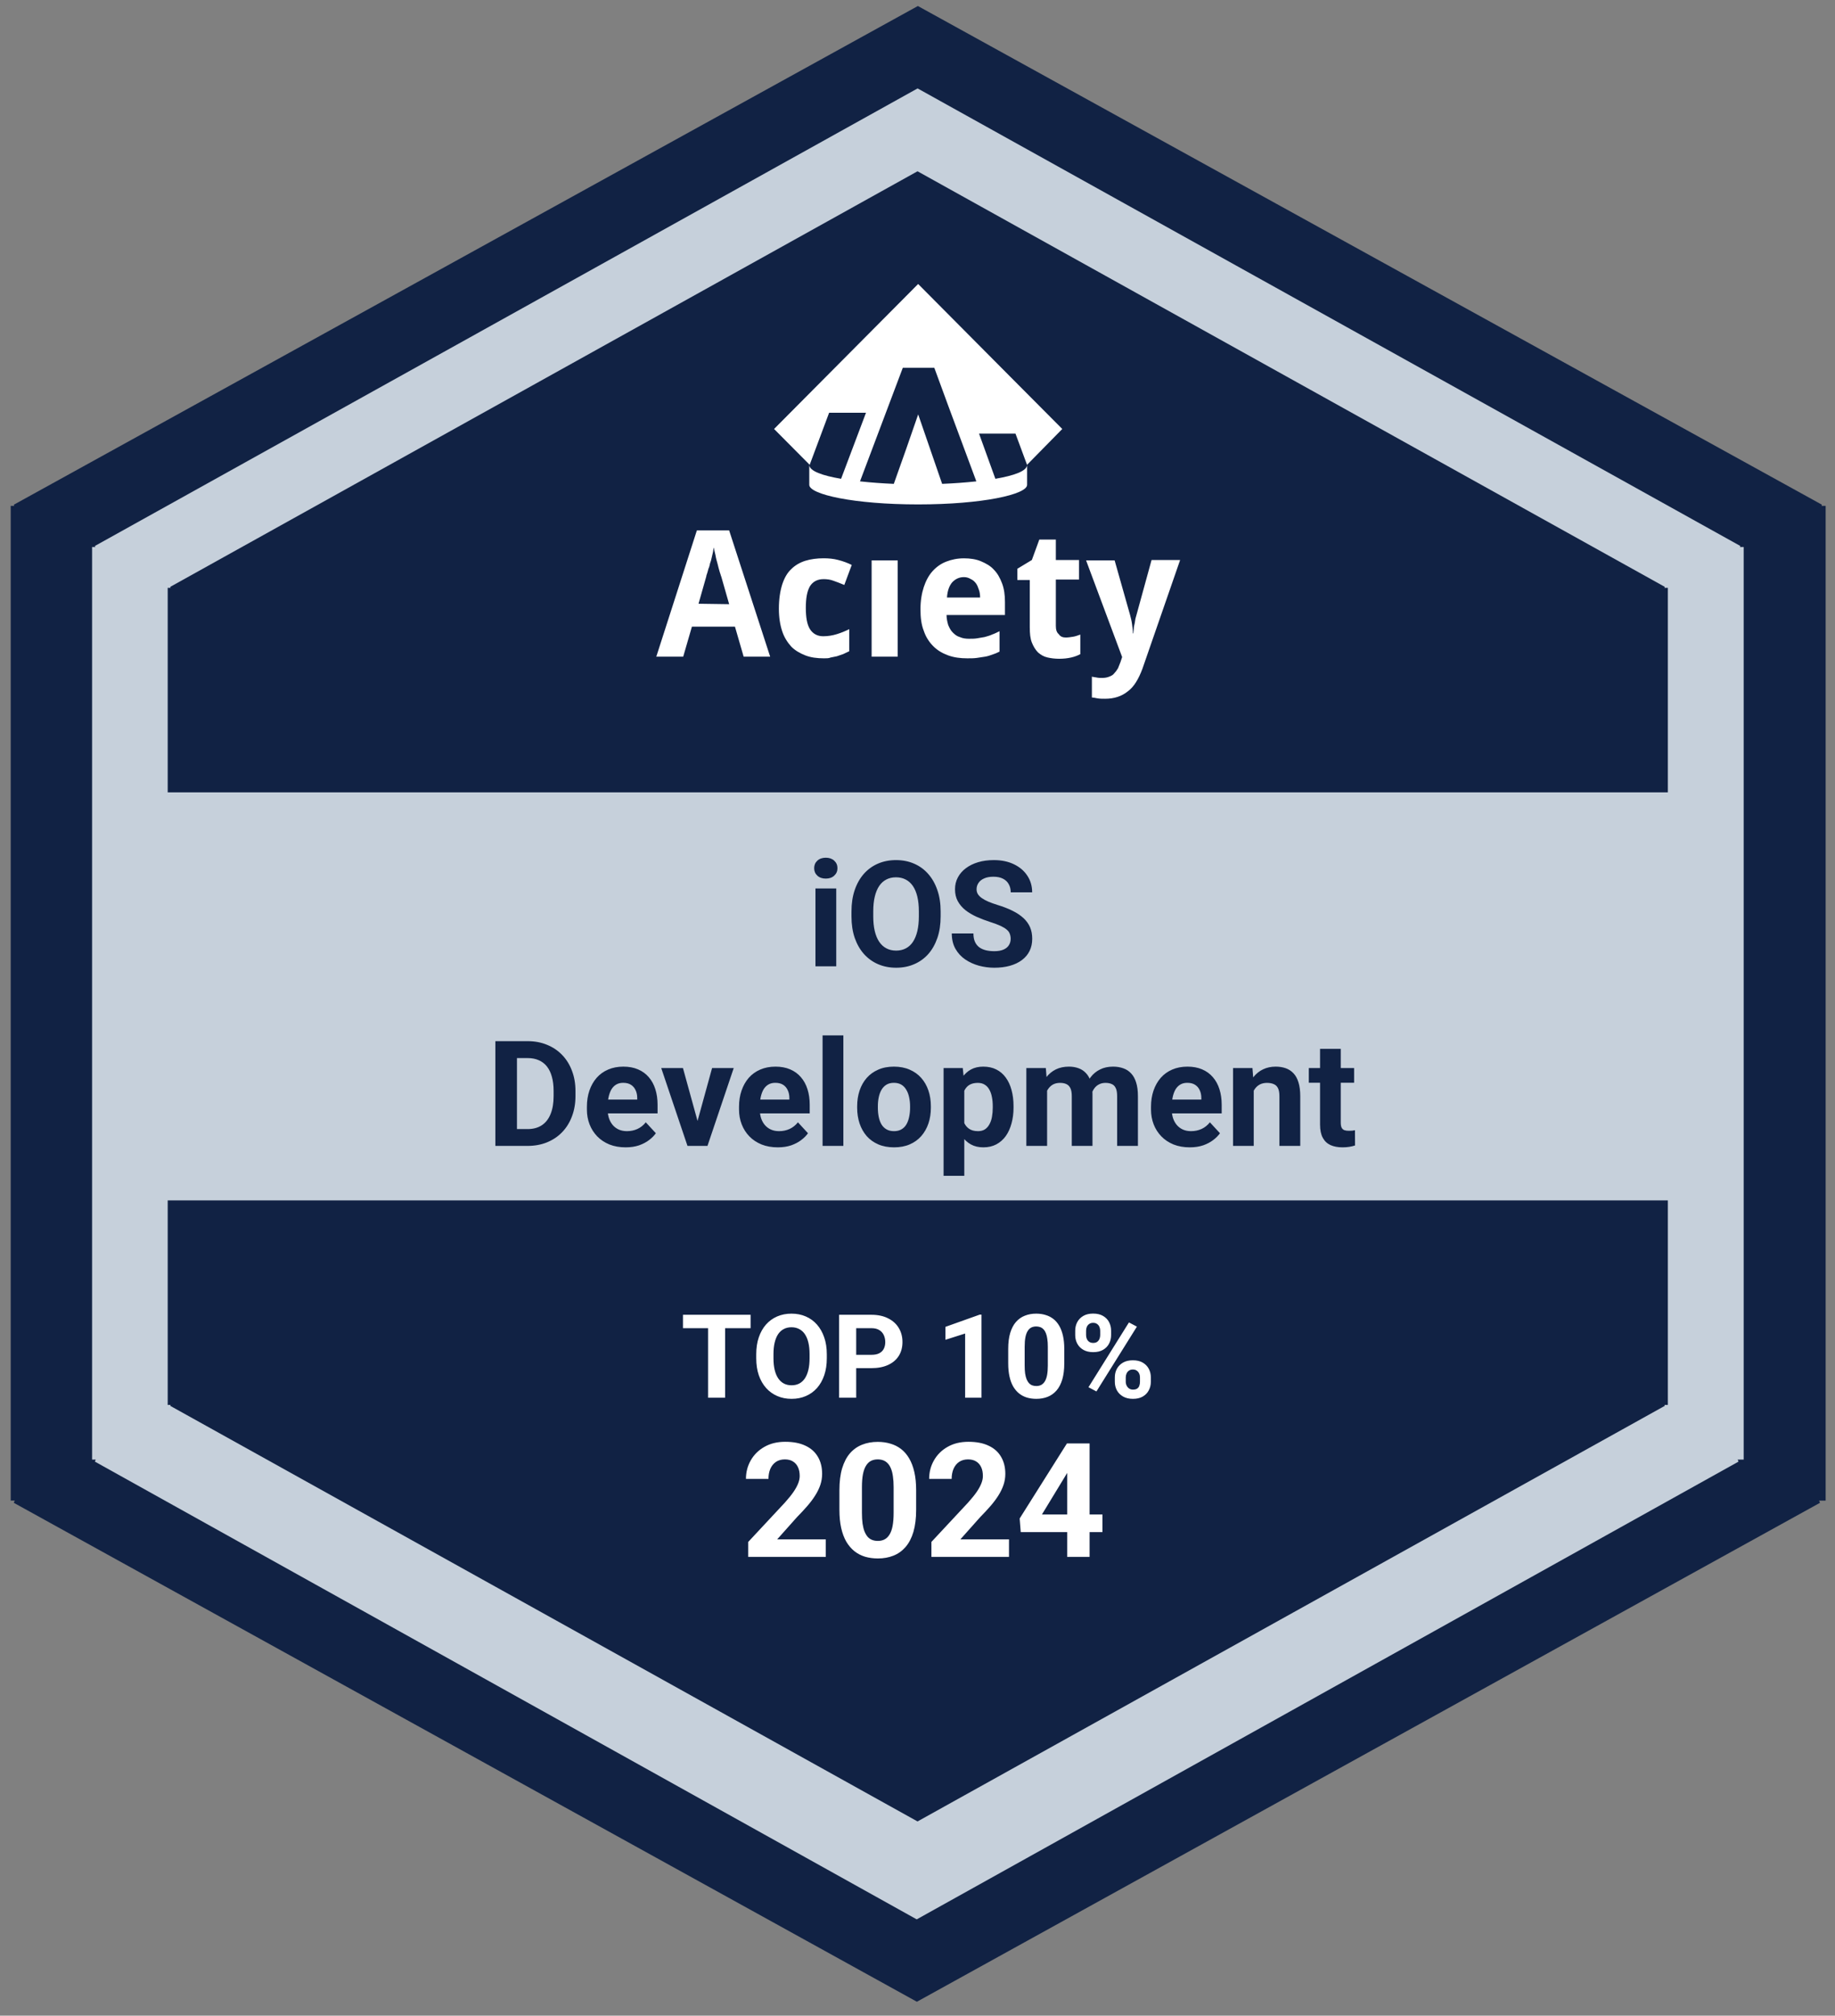
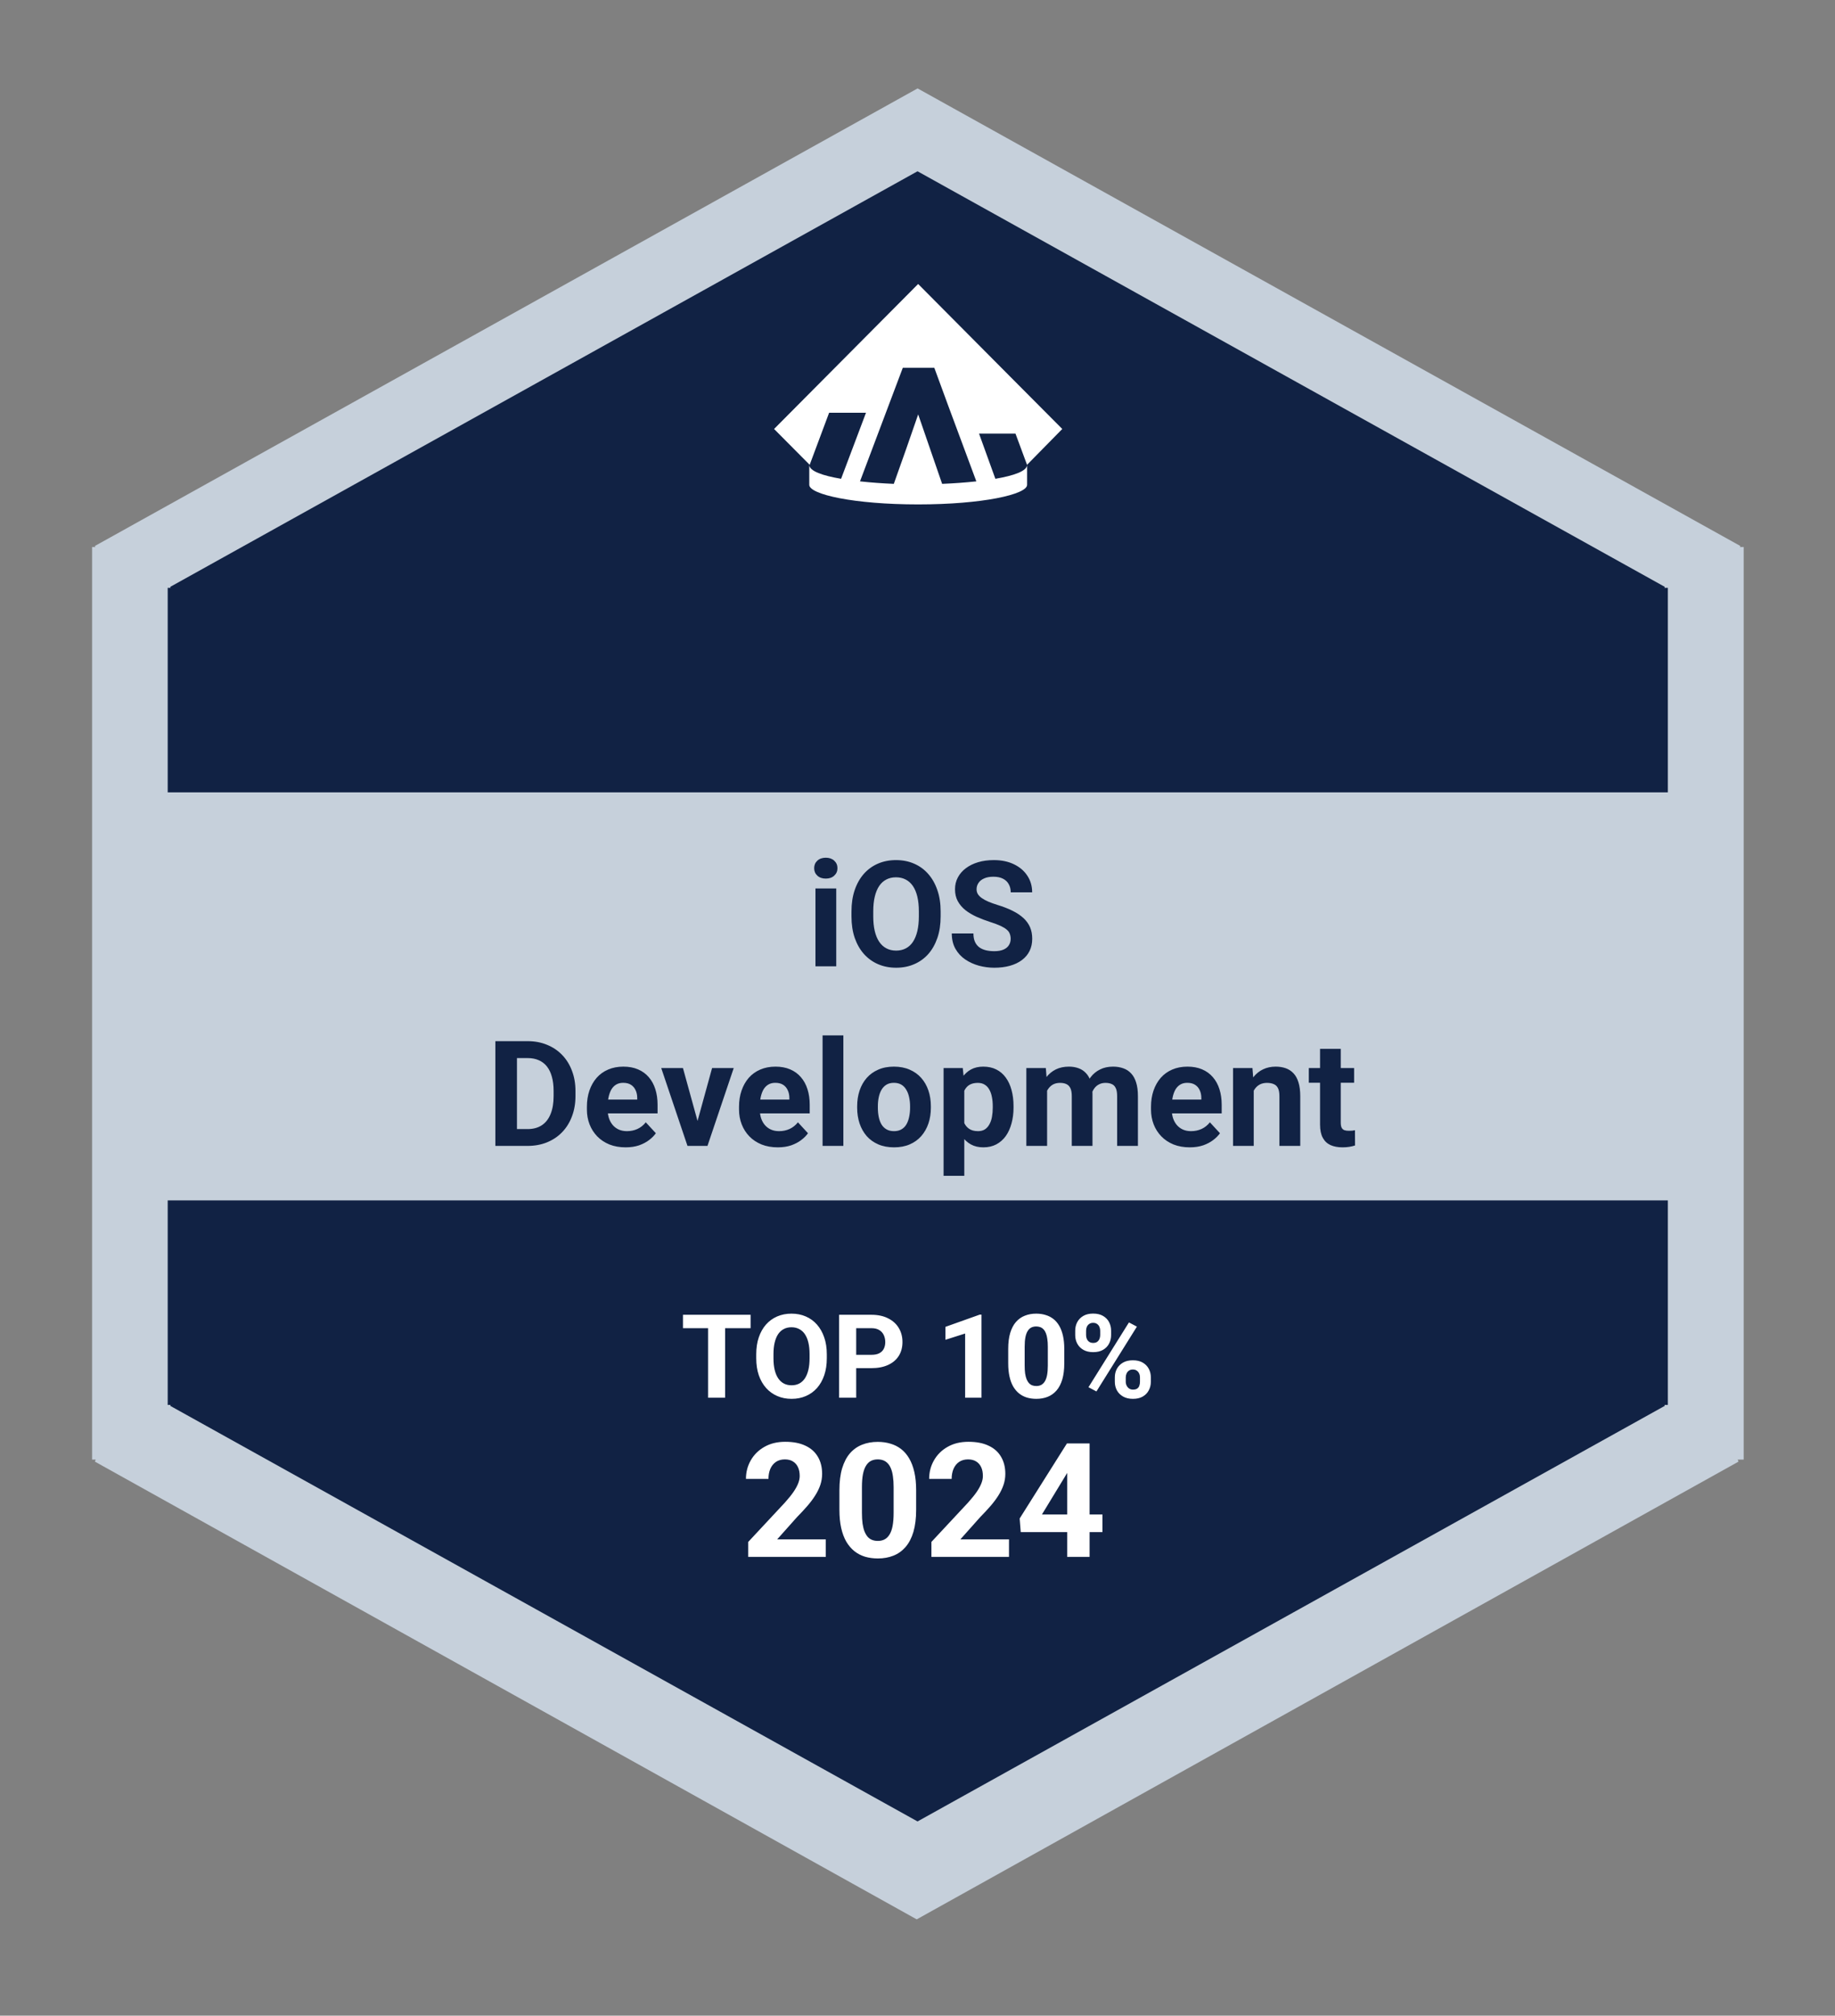
<svg xmlns="http://www.w3.org/2000/svg" width="92" height="101" viewBox="0 0 92 101" fill="none">
  <rect x="0" y="0" width="92" height="101" fill="#808080" stroke="none" />
  <g clip-path="url(#clip0_1736_1234)">
-     <path d="M0.691 25.291L46.019 0.301L91.346 25.291L91.322 25.349H91.531V75.191H91.2L91.248 75.301L45.969 100.302L0.691 75.301L0.738 75.19H0.537V25.349H0.716L0.691 25.291Z" fill="#112244" />
    <path d="M4.757 27.357L46.005 4.43L87.253 27.357L87.231 27.409H87.422V73.136H87.121L87.164 73.237L45.961 96.174L4.757 73.237L4.8 73.136H4.617V27.409H4.779L4.757 27.357V27.357Z" fill="#C6D0DB" />
    <path d="M8.535 29.406L46.001 8.582L83.467 29.406L83.447 29.454H83.62V39.702H8.408V29.454H8.556L8.535 29.406ZM8.535 70.443L46.001 91.267L83.467 70.443L83.447 70.395H83.62V60.148H8.408V70.395H8.556L8.535 70.443Z" fill="#112244" />
    <path d="M50.641 18.866L46.032 14.23L42.669 17.613L38.809 21.495L40.594 23.291L41.569 20.681H43.418L42.169 23.991C41.244 23.835 40.574 23.604 40.574 23.291V24.294C40.574 24.774 42.815 25.275 46.034 25.275C49.251 25.275 51.495 24.774 51.495 24.294V23.291C51.495 23.604 50.827 23.833 49.904 23.991L49.085 21.726H50.912L51.492 23.291L53.258 21.495L50.641 18.866ZM48.95 24.12C48.391 24.18 47.8 24.221 47.235 24.245L46.034 20.764L45.432 22.498L44.812 24.245C44.254 24.221 43.669 24.18 43.117 24.12L45.264 18.427H46.842L47.547 20.347L48.95 24.12Z" fill="white" />
-     <path d="M37.284 32.904L36.848 31.4H34.69L34.253 32.904H32.904L34.938 26.578H36.557L38.613 32.904H37.284ZM36.557 30.274L36.163 28.896C36.141 28.854 36.121 28.749 36.08 28.646C36.038 28.52 36.016 28.395 35.975 28.248C35.933 28.101 35.892 27.956 35.87 27.809C35.829 27.662 35.807 27.537 35.787 27.434C35.765 27.498 35.765 27.581 35.746 27.665C35.724 27.748 35.704 27.853 35.682 27.937C35.661 28.042 35.641 28.125 35.599 28.229C35.578 28.334 35.558 28.417 35.517 28.501C35.495 28.584 35.475 28.668 35.453 28.731C35.431 28.795 35.412 28.837 35.412 28.878L35.021 30.252L36.557 30.274ZM41.311 32.987C40.957 32.987 40.647 32.945 40.377 32.84C40.106 32.734 39.857 32.59 39.672 32.401C39.484 32.192 39.318 31.942 39.216 31.628C39.111 31.314 39.05 30.939 39.05 30.5C39.05 30.02 39.113 29.622 39.216 29.289C39.32 28.975 39.464 28.705 39.672 28.516C39.859 28.327 40.108 28.183 40.377 28.099C40.647 28.016 40.957 27.974 41.291 27.974C41.54 27.974 41.789 27.996 42.018 28.057C42.267 28.121 42.496 28.204 42.703 28.308L42.33 29.311C42.142 29.227 41.957 29.164 41.791 29.102C41.625 29.038 41.459 29.019 41.293 29.019C40.981 29.019 40.754 29.144 40.608 29.374C40.462 29.625 40.401 29.98 40.401 30.461C40.401 30.941 40.464 31.295 40.608 31.525C40.754 31.756 40.981 31.881 41.271 31.881C41.52 31.881 41.749 31.839 41.957 31.775C42.164 31.712 42.371 31.628 42.579 31.525V32.631C42.474 32.673 42.371 32.737 42.267 32.778C42.162 32.82 42.059 32.842 41.955 32.884C41.85 32.906 41.747 32.925 41.642 32.947C41.562 32.987 41.437 32.987 41.311 32.987ZM45.008 32.904H43.7V28.082H45.008V32.904ZM48.495 32.987C48.141 32.987 47.831 32.945 47.539 32.84C47.249 32.734 47 32.59 46.793 32.381C46.585 32.173 46.419 31.922 46.315 31.609C46.19 31.295 46.149 30.941 46.149 30.522C46.149 30.103 46.212 29.73 46.315 29.416C46.419 29.102 46.564 28.832 46.751 28.624C46.939 28.415 47.166 28.248 47.437 28.143C47.707 28.038 47.997 27.976 48.329 27.976C48.641 27.976 48.931 28.018 49.18 28.123C49.429 28.229 49.658 28.354 49.824 28.54C50.012 28.729 50.136 28.957 50.239 29.229C50.343 29.502 50.385 29.813 50.385 30.169V30.816H47.456C47.456 31.005 47.498 31.172 47.539 31.317C47.602 31.464 47.663 31.589 47.768 31.692C47.873 31.797 47.975 31.881 48.122 31.922C48.268 31.986 48.412 32.006 48.578 32.006C48.724 32.006 48.868 32.006 48.992 31.984C49.117 31.962 49.241 31.942 49.366 31.92C49.49 31.879 49.614 31.857 49.739 31.795C49.863 31.753 49.988 31.69 50.112 31.628V32.651C49.988 32.715 49.883 32.757 49.758 32.798C49.634 32.84 49.529 32.882 49.385 32.904C49.261 32.925 49.115 32.945 48.971 32.967C48.827 32.987 48.68 32.987 48.495 32.987ZM48.329 28.918C48.1 28.918 47.914 29.001 47.749 29.168C47.602 29.335 47.5 29.585 47.478 29.941H49.139C49.139 29.794 49.117 29.649 49.075 29.543C49.034 29.418 48.992 29.313 48.929 29.229C48.866 29.146 48.783 29.063 48.68 29.021C48.578 28.959 48.473 28.918 48.329 28.918ZM53.436 31.944C53.56 31.944 53.684 31.922 53.809 31.903C53.933 31.883 54.038 31.839 54.163 31.797V32.778C54.038 32.842 53.892 32.904 53.706 32.945C53.519 32.987 53.333 33.009 53.104 33.009C52.897 33.009 52.709 32.987 52.523 32.945C52.336 32.904 52.192 32.82 52.046 32.695C51.921 32.57 51.816 32.403 51.733 32.195C51.651 31.986 51.629 31.736 51.629 31.422V29.063H51.007V28.499L51.733 28.06L52.107 27.037H52.936V28.06H54.099V29.041H52.936V31.358C52.936 31.547 52.977 31.692 53.082 31.775C53.165 31.903 53.289 31.944 53.436 31.944ZM54.453 28.082H55.884L56.653 30.797C56.694 30.944 56.735 31.11 56.757 31.277C56.779 31.444 56.799 31.591 56.799 31.736H56.821C56.821 31.672 56.842 31.589 56.842 31.505C56.842 31.422 56.864 31.339 56.884 31.255C56.906 31.172 56.906 31.088 56.925 31.005C56.947 30.922 56.967 30.858 56.989 30.775L57.735 28.06H59.167L57.277 33.509C57.089 34.01 56.862 34.407 56.55 34.637C56.238 34.888 55.865 35.013 55.409 35.013C55.262 35.013 55.138 35.013 55.014 34.991C54.909 34.969 54.806 34.949 54.743 34.949V33.904C54.806 33.926 54.867 33.926 54.972 33.946C55.055 33.968 55.16 33.968 55.262 33.968C55.409 33.968 55.511 33.946 55.616 33.904C55.721 33.863 55.804 33.821 55.865 33.737C55.928 33.674 55.989 33.59 56.052 33.487C56.094 33.382 56.135 33.279 56.177 33.173L56.26 32.923L54.453 28.082Z" fill="white" />
    <path d="M41.926 44.518V48.418H40.884V44.518H41.926ZM40.819 43.501C40.819 43.35 40.872 43.225 40.978 43.126C41.084 43.028 41.225 42.978 41.403 42.978C41.579 42.978 41.719 43.028 41.825 43.126C41.933 43.225 41.987 43.35 41.987 43.501C41.987 43.653 41.933 43.778 41.825 43.876C41.719 43.975 41.579 44.024 41.403 44.024C41.225 44.024 41.084 43.975 40.978 43.876C40.872 43.778 40.819 43.653 40.819 43.501ZM47.16 45.671V45.92C47.16 46.319 47.106 46.677 46.998 46.994C46.889 47.311 46.737 47.582 46.54 47.805C46.343 48.026 46.107 48.196 45.833 48.313C45.562 48.431 45.26 48.49 44.929 48.49C44.599 48.49 44.298 48.431 44.024 48.313C43.752 48.196 43.517 48.026 43.317 47.805C43.118 47.582 42.963 47.311 42.852 46.994C42.744 46.677 42.69 46.319 42.69 45.92V45.671C42.69 45.27 42.744 44.912 42.852 44.597C42.96 44.28 43.113 44.01 43.31 43.786C43.51 43.562 43.745 43.392 44.017 43.274C44.291 43.156 44.592 43.097 44.921 43.097C45.253 43.097 45.555 43.156 45.826 43.274C46.1 43.392 46.336 43.562 46.533 43.786C46.732 44.01 46.886 44.28 46.994 44.597C47.105 44.912 47.16 45.27 47.16 45.671ZM46.068 45.92V45.664C46.068 45.385 46.042 45.14 45.992 44.929C45.941 44.717 45.867 44.539 45.769 44.395C45.67 44.251 45.55 44.143 45.408 44.071C45.266 43.996 45.104 43.959 44.921 43.959C44.739 43.959 44.577 43.996 44.435 44.071C44.295 44.143 44.176 44.251 44.078 44.395C43.982 44.539 43.908 44.717 43.858 44.929C43.807 45.14 43.782 45.385 43.782 45.664V45.92C43.782 46.196 43.807 46.441 43.858 46.655C43.908 46.867 43.983 47.046 44.081 47.192C44.18 47.337 44.3 47.446 44.442 47.52C44.584 47.595 44.746 47.632 44.929 47.632C45.111 47.632 45.273 47.595 45.415 47.52C45.557 47.446 45.676 47.337 45.772 47.192C45.868 47.046 45.941 46.867 45.992 46.655C46.042 46.441 46.068 46.196 46.068 45.92ZM50.671 47.045C50.671 46.951 50.656 46.867 50.627 46.792C50.601 46.715 50.551 46.646 50.476 46.583C50.402 46.518 50.297 46.455 50.163 46.392C50.028 46.33 49.854 46.265 49.64 46.197C49.402 46.121 49.176 46.034 48.962 45.938C48.751 45.842 48.563 45.73 48.4 45.603C48.239 45.473 48.111 45.323 48.018 45.152C47.926 44.981 47.881 44.783 47.881 44.557C47.881 44.339 47.929 44.14 48.025 43.963C48.121 43.782 48.256 43.629 48.429 43.501C48.602 43.371 48.806 43.272 49.041 43.202C49.279 43.132 49.54 43.097 49.824 43.097C50.211 43.097 50.548 43.167 50.837 43.307C51.125 43.446 51.349 43.637 51.507 43.88C51.668 44.122 51.749 44.4 51.749 44.712H50.674C50.674 44.559 50.642 44.424 50.577 44.309C50.515 44.191 50.419 44.098 50.289 44.031C50.161 43.964 50 43.93 49.806 43.93C49.618 43.93 49.462 43.959 49.337 44.017C49.212 44.072 49.118 44.148 49.056 44.244C48.993 44.337 48.962 44.443 48.962 44.561C48.962 44.65 48.984 44.73 49.027 44.803C49.073 44.875 49.14 44.942 49.229 45.004C49.318 45.067 49.427 45.126 49.557 45.181C49.687 45.236 49.837 45.29 50.008 45.343C50.294 45.43 50.545 45.527 50.761 45.635C50.98 45.743 51.162 45.865 51.309 45.999C51.455 46.134 51.566 46.286 51.641 46.457C51.715 46.628 51.752 46.821 51.752 47.037C51.752 47.266 51.708 47.47 51.619 47.65C51.53 47.83 51.401 47.983 51.233 48.108C51.065 48.233 50.864 48.328 50.631 48.393C50.398 48.458 50.137 48.49 49.849 48.49C49.589 48.49 49.334 48.456 49.081 48.389C48.829 48.319 48.599 48.215 48.393 48.075C48.188 47.936 48.025 47.758 47.902 47.542C47.78 47.326 47.719 47.07 47.719 46.774H48.804C48.804 46.938 48.829 47.076 48.879 47.189C48.93 47.302 49.001 47.393 49.092 47.463C49.186 47.532 49.296 47.583 49.424 47.614C49.553 47.645 49.695 47.661 49.849 47.661C50.036 47.661 50.19 47.635 50.31 47.582C50.433 47.529 50.523 47.456 50.581 47.362C50.641 47.268 50.671 47.162 50.671 47.045ZM26.448 57.418H25.305L25.312 56.575H26.448C26.731 56.575 26.97 56.511 27.165 56.383C27.36 56.254 27.506 56.065 27.605 55.818C27.706 55.57 27.756 55.271 27.756 54.92V54.664C27.756 54.395 27.727 54.158 27.669 53.954C27.614 53.75 27.531 53.578 27.421 53.438C27.31 53.299 27.174 53.194 27.013 53.125C26.852 53.053 26.667 53.017 26.458 53.017H25.283V52.17H26.458C26.809 52.17 27.13 52.23 27.421 52.35C27.714 52.468 27.968 52.637 28.181 52.858C28.395 53.079 28.56 53.343 28.675 53.651C28.793 53.956 28.852 54.296 28.852 54.671V54.92C28.852 55.292 28.793 55.633 28.675 55.94C28.56 56.248 28.395 56.512 28.181 56.733C27.97 56.952 27.716 57.121 27.421 57.241C27.128 57.359 26.803 57.418 26.448 57.418ZM25.918 52.17V57.418H24.836V52.17H25.918ZM31.368 57.49C31.065 57.49 30.794 57.442 30.553 57.346C30.313 57.247 30.109 57.112 29.94 56.938C29.775 56.766 29.647 56.565 29.558 56.337C29.469 56.106 29.425 55.861 29.425 55.601V55.457C29.425 55.161 29.467 54.891 29.551 54.646C29.635 54.401 29.755 54.188 29.912 54.008C30.07 53.828 30.262 53.69 30.488 53.593C30.714 53.495 30.969 53.446 31.253 53.446C31.529 53.446 31.774 53.491 31.988 53.583C32.202 53.674 32.381 53.804 32.525 53.972C32.672 54.14 32.782 54.342 32.857 54.578C32.931 54.811 32.968 55.07 32.968 55.356V55.789H29.868V55.097H31.948V55.017C31.948 54.873 31.922 54.745 31.869 54.632C31.818 54.516 31.741 54.425 31.638 54.358C31.535 54.29 31.403 54.257 31.242 54.257C31.105 54.257 30.987 54.287 30.888 54.347C30.79 54.407 30.709 54.491 30.647 54.599C30.587 54.707 30.541 54.835 30.51 54.981C30.481 55.125 30.467 55.284 30.467 55.457V55.601C30.467 55.757 30.488 55.902 30.532 56.034C30.577 56.166 30.641 56.28 30.723 56.376C30.807 56.472 30.908 56.547 31.025 56.6C31.146 56.653 31.281 56.679 31.433 56.679C31.62 56.679 31.794 56.643 31.955 56.571C32.119 56.496 32.259 56.385 32.377 56.236L32.882 56.783C32.8 56.901 32.688 57.014 32.547 57.122C32.407 57.23 32.239 57.319 32.042 57.389C31.845 57.456 31.62 57.49 31.368 57.49ZM34.836 56.661L35.701 53.518H36.786L35.47 57.418H34.814L34.836 56.661ZM34.241 53.518L35.109 56.665L35.127 57.418H34.468L33.152 53.518H34.241ZM38.995 57.49C38.693 57.49 38.421 57.442 38.181 57.346C37.94 57.247 37.736 57.112 37.568 56.938C37.402 56.766 37.275 56.565 37.186 56.337C37.097 56.106 37.052 55.861 37.052 55.601V55.457C37.052 55.161 37.094 54.891 37.179 54.646C37.263 54.401 37.383 54.188 37.539 54.008C37.698 53.828 37.89 53.69 38.116 53.593C38.342 53.495 38.596 53.446 38.88 53.446C39.156 53.446 39.401 53.491 39.615 53.583C39.829 53.674 40.008 53.804 40.152 53.972C40.299 54.14 40.41 54.342 40.484 54.578C40.559 54.811 40.596 55.07 40.596 55.356V55.789H37.496V55.097H39.576V55.017C39.576 54.873 39.549 54.745 39.496 54.632C39.446 54.516 39.369 54.425 39.266 54.358C39.162 54.29 39.03 54.257 38.869 54.257C38.732 54.257 38.614 54.287 38.516 54.347C38.417 54.407 38.337 54.491 38.274 54.599C38.214 54.707 38.169 54.835 38.137 54.981C38.109 55.125 38.094 55.284 38.094 55.457V55.601C38.094 55.757 38.116 55.902 38.159 56.034C38.205 56.166 38.268 56.28 38.35 56.376C38.434 56.472 38.535 56.547 38.653 56.6C38.773 56.653 38.909 56.679 39.06 56.679C39.248 56.679 39.422 56.643 39.583 56.571C39.746 56.496 39.887 56.385 40.005 56.236L40.509 56.783C40.428 56.901 40.316 57.014 40.174 57.122C40.035 57.23 39.866 57.319 39.669 57.389C39.472 57.456 39.248 57.49 38.995 57.49ZM42.283 51.881V57.418H41.241V51.881H42.283ZM42.975 55.508V55.432C42.975 55.146 43.016 54.883 43.097 54.642C43.179 54.4 43.298 54.189 43.454 54.012C43.611 53.834 43.803 53.696 44.031 53.597C44.259 53.496 44.521 53.446 44.817 53.446C45.112 53.446 45.376 53.496 45.606 53.597C45.837 53.696 46.03 53.834 46.187 54.012C46.345 54.189 46.465 54.4 46.547 54.642C46.629 54.883 46.67 55.146 46.67 55.432V55.508C46.67 55.791 46.629 56.054 46.547 56.297C46.465 56.537 46.345 56.748 46.187 56.928C46.03 57.106 45.838 57.244 45.61 57.342C45.382 57.441 45.12 57.49 44.824 57.49C44.529 57.49 44.265 57.441 44.035 57.342C43.806 57.244 43.613 57.106 43.454 56.928C43.298 56.748 43.179 56.537 43.097 56.297C43.016 56.054 42.975 55.791 42.975 55.508ZM44.013 55.432V55.508C44.013 55.671 44.027 55.824 44.056 55.965C44.085 56.107 44.131 56.232 44.193 56.34C44.258 56.446 44.342 56.529 44.446 56.589C44.549 56.649 44.675 56.679 44.824 56.679C44.968 56.679 45.092 56.649 45.195 56.589C45.299 56.529 45.382 56.446 45.444 56.34C45.507 56.232 45.552 56.107 45.581 55.965C45.612 55.824 45.628 55.671 45.628 55.508V55.432C45.628 55.273 45.612 55.124 45.581 54.985C45.552 54.843 45.505 54.718 45.44 54.61C45.378 54.499 45.295 54.413 45.192 54.35C45.088 54.288 44.963 54.257 44.817 54.257C44.67 54.257 44.545 54.288 44.442 54.35C44.341 54.413 44.258 54.499 44.193 54.61C44.131 54.718 44.085 54.843 44.056 54.985C44.027 55.124 44.013 55.273 44.013 55.432ZM48.346 54.267V58.917H47.308V53.518H48.27L48.346 54.267ZM50.815 55.425V55.5C50.815 55.784 50.781 56.047 50.714 56.29C50.649 56.532 50.553 56.744 50.426 56.924C50.298 57.102 50.14 57.241 49.95 57.342C49.762 57.441 49.546 57.49 49.301 57.49C49.063 57.49 48.856 57.442 48.681 57.346C48.506 57.25 48.358 57.115 48.238 56.942C48.12 56.767 48.025 56.564 47.953 56.333C47.881 56.102 47.825 55.855 47.787 55.59V55.392C47.825 55.109 47.881 54.849 47.953 54.614C48.025 54.376 48.12 54.17 48.238 53.997C48.358 53.822 48.504 53.686 48.677 53.59C48.853 53.494 49.058 53.446 49.294 53.446C49.541 53.446 49.759 53.492 49.946 53.586C50.136 53.68 50.295 53.815 50.422 53.99C50.552 54.165 50.649 54.374 50.714 54.617C50.781 54.86 50.815 55.129 50.815 55.425ZM49.773 55.5V55.425C49.773 55.259 49.759 55.106 49.73 54.967C49.704 54.825 49.66 54.701 49.6 54.596C49.542 54.49 49.466 54.408 49.37 54.35C49.276 54.29 49.162 54.26 49.027 54.26C48.885 54.26 48.764 54.283 48.663 54.329C48.565 54.374 48.484 54.441 48.422 54.527C48.359 54.614 48.312 54.717 48.281 54.837C48.25 54.957 48.23 55.093 48.223 55.244V55.745C48.235 55.923 48.269 56.083 48.324 56.225C48.379 56.364 48.465 56.475 48.58 56.556C48.696 56.638 48.847 56.679 49.034 56.679C49.171 56.679 49.287 56.649 49.38 56.589C49.474 56.526 49.55 56.441 49.607 56.333C49.667 56.225 49.71 56.1 49.734 55.958C49.76 55.816 49.773 55.664 49.773 55.5ZM52.498 54.325V57.418H51.457V53.518H52.434L52.498 54.325ZM52.354 55.331H52.066C52.066 55.059 52.098 54.809 52.163 54.581C52.23 54.35 52.328 54.151 52.455 53.983C52.585 53.812 52.745 53.68 52.934 53.586C53.124 53.492 53.344 53.446 53.594 53.446C53.767 53.446 53.926 53.472 54.07 53.525C54.214 53.575 54.338 53.656 54.441 53.766C54.547 53.875 54.629 54.016 54.686 54.192C54.744 54.365 54.773 54.573 54.773 54.815V57.418H53.735V54.931C53.735 54.753 53.711 54.616 53.663 54.52C53.615 54.424 53.546 54.356 53.457 54.318C53.371 54.279 53.266 54.26 53.144 54.26C53.009 54.26 52.891 54.288 52.79 54.343C52.692 54.398 52.61 54.475 52.545 54.574C52.48 54.67 52.432 54.783 52.401 54.913C52.37 55.042 52.354 55.182 52.354 55.331ZM54.676 55.212L54.304 55.259C54.304 55.004 54.336 54.767 54.398 54.549C54.463 54.33 54.558 54.138 54.683 53.972C54.81 53.806 54.968 53.678 55.155 53.586C55.342 53.492 55.559 53.446 55.804 53.446C55.991 53.446 56.162 53.473 56.316 53.529C56.469 53.581 56.6 53.667 56.709 53.785C56.819 53.9 56.903 54.051 56.961 54.239C57.021 54.426 57.051 54.656 57.051 54.927V57.418H56.009V54.927C56.009 54.747 55.985 54.61 55.937 54.516C55.892 54.42 55.824 54.354 55.735 54.318C55.649 54.279 55.545 54.26 55.425 54.26C55.3 54.26 55.191 54.285 55.097 54.336C55.004 54.384 54.925 54.451 54.863 54.538C54.8 54.624 54.754 54.725 54.722 54.841C54.691 54.954 54.676 55.077 54.676 55.212ZM59.65 57.49C59.347 57.49 59.076 57.442 58.835 57.346C58.595 57.247 58.391 57.112 58.223 56.938C58.057 56.766 57.929 56.565 57.84 56.337C57.752 56.106 57.707 55.861 57.707 55.601V55.457C57.707 55.161 57.749 54.891 57.833 54.646C57.917 54.401 58.038 54.188 58.194 54.008C58.352 53.828 58.545 53.69 58.77 53.593C58.996 53.495 59.251 53.446 59.535 53.446C59.811 53.446 60.056 53.491 60.27 53.583C60.484 53.674 60.663 53.804 60.807 53.972C60.954 54.14 61.064 54.342 61.139 54.578C61.213 54.811 61.251 55.07 61.251 55.356V55.789H58.151V55.097H60.23V55.017C60.23 54.873 60.204 54.745 60.151 54.632C60.101 54.516 60.024 54.425 59.92 54.358C59.817 54.29 59.685 54.257 59.524 54.257C59.387 54.257 59.269 54.287 59.171 54.347C59.072 54.407 58.992 54.491 58.929 54.599C58.869 54.707 58.823 54.835 58.792 54.981C58.763 55.125 58.749 55.284 58.749 55.457V55.601C58.749 55.757 58.77 55.902 58.814 56.034C58.859 56.166 58.923 56.28 59.005 56.376C59.089 56.472 59.19 56.547 59.308 56.6C59.428 56.653 59.563 56.679 59.715 56.679C59.902 56.679 60.077 56.643 60.238 56.571C60.401 56.496 60.542 56.385 60.659 56.236L61.164 56.783C61.082 56.901 60.971 57.014 60.829 57.122C60.689 57.23 60.521 57.319 60.324 57.389C60.127 57.456 59.902 57.49 59.65 57.49ZM62.858 54.35V57.418H61.82V53.518H62.793L62.858 54.35ZM62.707 55.331H62.426C62.426 55.042 62.463 54.783 62.537 54.552C62.612 54.319 62.716 54.121 62.851 53.958C62.986 53.792 63.145 53.666 63.33 53.579C63.518 53.49 63.727 53.446 63.958 53.446C64.14 53.446 64.307 53.472 64.459 53.525C64.61 53.578 64.74 53.662 64.848 53.777C64.959 53.893 65.043 54.045 65.1 54.235C65.16 54.425 65.19 54.657 65.19 54.931V57.418H64.145V54.927C64.145 54.754 64.121 54.62 64.073 54.523C64.025 54.427 63.954 54.36 63.86 54.322C63.769 54.281 63.656 54.26 63.521 54.26C63.382 54.26 63.261 54.288 63.157 54.343C63.056 54.398 62.972 54.475 62.905 54.574C62.84 54.67 62.791 54.783 62.757 54.913C62.724 55.042 62.707 55.182 62.707 55.331ZM67.89 53.518V54.253H65.619V53.518H67.89ZM66.182 52.555H67.22V56.243C67.22 56.356 67.234 56.442 67.263 56.502C67.294 56.562 67.34 56.605 67.4 56.629C67.46 56.65 67.536 56.661 67.627 56.661C67.692 56.661 67.75 56.659 67.8 56.654C67.853 56.647 67.897 56.639 67.933 56.632L67.937 57.396C67.848 57.425 67.752 57.448 67.649 57.465C67.545 57.482 67.431 57.49 67.306 57.49C67.078 57.49 66.879 57.453 66.708 57.378C66.54 57.301 66.41 57.179 66.319 57.011C66.227 56.842 66.182 56.621 66.182 56.347V52.555Z" fill="#112244" />
    <path d="M36.354 65.88V70.035H35.5V65.88H36.354ZM37.632 65.88V66.551H34.242V65.88H37.632ZM41.453 67.861V68.058C41.453 68.373 41.41 68.657 41.325 68.908C41.239 69.159 41.118 69.373 40.962 69.55C40.806 69.725 40.62 69.859 40.403 69.952C40.188 70.046 39.949 70.092 39.687 70.092C39.426 70.092 39.187 70.046 38.971 69.952C38.755 69.859 38.569 69.725 38.411 69.55C38.253 69.373 38.13 69.159 38.043 68.908C37.957 68.657 37.915 68.373 37.915 68.058V67.861C37.915 67.543 37.957 67.26 38.043 67.01C38.129 66.759 38.249 66.545 38.405 66.368C38.563 66.191 38.75 66.056 38.965 65.963C39.182 65.87 39.42 65.823 39.681 65.823C39.944 65.823 40.182 65.87 40.397 65.963C40.614 66.056 40.801 66.191 40.957 66.368C41.114 66.545 41.236 66.759 41.322 67.01C41.409 67.26 41.453 67.543 41.453 67.861ZM40.589 68.058V67.855C40.589 67.634 40.569 67.44 40.529 67.273C40.489 67.105 40.43 66.965 40.352 66.85C40.274 66.736 40.178 66.651 40.066 66.594C39.954 66.535 39.826 66.505 39.681 66.505C39.536 66.505 39.408 66.535 39.296 66.594C39.185 66.651 39.091 66.736 39.013 66.85C38.937 66.965 38.879 67.105 38.839 67.273C38.799 67.44 38.779 67.634 38.779 67.855V68.058C38.779 68.276 38.799 68.47 38.839 68.64C38.879 68.807 38.938 68.949 39.016 69.065C39.094 69.179 39.189 69.266 39.301 69.325C39.414 69.384 39.542 69.413 39.687 69.413C39.831 69.413 39.96 69.384 40.072 69.325C40.184 69.266 40.278 69.179 40.355 69.065C40.431 68.949 40.489 68.807 40.529 68.64C40.569 68.47 40.589 68.276 40.589 68.058ZM43.688 68.554H42.629V67.886H43.688C43.851 67.886 43.984 67.86 44.087 67.806C44.19 67.751 44.265 67.675 44.313 67.578C44.36 67.481 44.384 67.372 44.384 67.25C44.384 67.126 44.36 67.011 44.313 66.905C44.265 66.798 44.19 66.713 44.087 66.648C43.984 66.583 43.851 66.551 43.688 66.551H42.926V70.035H42.07V65.88H43.688C44.013 65.88 44.292 65.939 44.524 66.057C44.758 66.173 44.937 66.334 45.06 66.539C45.184 66.745 45.246 66.98 45.246 67.244C45.246 67.513 45.184 67.745 45.06 67.941C44.937 68.136 44.758 68.288 44.524 68.394C44.292 68.501 44.013 68.554 43.688 68.554ZM49.209 65.872V70.035H48.388V66.819L47.4 67.133V66.485L49.121 65.872H49.209ZM53.359 67.592V68.311C53.359 68.624 53.325 68.893 53.259 69.119C53.192 69.344 53.096 69.528 52.971 69.673C52.847 69.815 52.7 69.921 52.528 69.99C52.357 70.058 52.167 70.092 51.958 70.092C51.79 70.092 51.634 70.071 51.49 70.029C51.345 69.986 51.215 69.918 51.099 69.827C50.984 69.736 50.886 69.62 50.802 69.481C50.72 69.341 50.657 69.173 50.614 68.979C50.57 68.785 50.548 68.563 50.548 68.311V67.592C50.548 67.28 50.581 67.013 50.648 66.79C50.716 66.566 50.812 66.382 50.936 66.24C51.062 66.097 51.21 65.992 51.381 65.926C51.552 65.857 51.743 65.823 51.952 65.823C52.119 65.823 52.274 65.845 52.417 65.889C52.562 65.931 52.692 65.996 52.808 66.086C52.924 66.175 53.023 66.29 53.105 66.431C53.187 66.57 53.249 66.736 53.293 66.93C53.337 67.123 53.359 67.343 53.359 67.592ZM52.534 68.42V67.481C52.534 67.331 52.526 67.2 52.508 67.087C52.493 66.975 52.469 66.88 52.437 66.802C52.405 66.722 52.365 66.657 52.317 66.608C52.27 66.558 52.215 66.522 52.154 66.499C52.094 66.477 52.026 66.465 51.952 66.465C51.859 66.465 51.776 66.483 51.704 66.519C51.633 66.556 51.573 66.614 51.524 66.694C51.474 66.772 51.436 66.876 51.41 67.007C51.385 67.137 51.373 67.295 51.373 67.481V68.42C51.373 68.57 51.38 68.703 51.395 68.817C51.413 68.931 51.437 69.029 51.47 69.111C51.504 69.191 51.544 69.256 51.59 69.308C51.637 69.357 51.691 69.393 51.752 69.416C51.815 69.439 51.883 69.45 51.958 69.45C52.049 69.45 52.13 69.432 52.2 69.396C52.273 69.358 52.333 69.299 52.383 69.219C52.434 69.137 52.472 69.031 52.497 68.899C52.522 68.768 52.534 68.608 52.534 68.42ZM53.907 66.899V66.679C53.907 66.521 53.941 66.378 54.009 66.248C54.078 66.119 54.179 66.015 54.312 65.937C54.445 65.859 54.609 65.82 54.803 65.82C55.002 65.82 55.169 65.859 55.302 65.937C55.437 66.015 55.538 66.119 55.605 66.248C55.673 66.378 55.707 66.521 55.707 66.679V66.899C55.707 67.053 55.673 67.195 55.605 67.324C55.538 67.454 55.438 67.557 55.305 67.635C55.172 67.713 55.006 67.752 54.808 67.752C54.612 67.752 54.447 67.713 54.312 67.635C54.179 67.557 54.078 67.454 54.009 67.324C53.941 67.195 53.907 67.053 53.907 66.899ZM54.452 66.679V66.899C54.452 66.966 54.464 67.029 54.489 67.09C54.516 67.149 54.555 67.198 54.609 67.236C54.664 67.272 54.73 67.29 54.808 67.29C54.89 67.29 54.957 67.272 55.008 67.236C55.06 67.198 55.098 67.149 55.122 67.09C55.147 67.029 55.16 66.966 55.16 66.899V66.679C55.16 66.609 55.146 66.544 55.12 66.485C55.095 66.424 55.056 66.376 55.002 66.34C54.951 66.302 54.885 66.283 54.803 66.283C54.727 66.283 54.662 66.302 54.609 66.34C54.555 66.376 54.516 66.424 54.489 66.485C54.464 66.544 54.452 66.609 54.452 66.679ZM55.893 69.236V69.016C55.893 68.86 55.927 68.718 55.996 68.588C56.066 68.459 56.168 68.355 56.301 68.277C56.436 68.199 56.602 68.16 56.797 68.16C56.995 68.16 57.161 68.199 57.294 68.277C57.427 68.355 57.528 68.459 57.596 68.588C57.665 68.718 57.699 68.86 57.699 69.016V69.236C57.699 69.392 57.665 69.535 57.596 69.664C57.53 69.793 57.43 69.897 57.297 69.975C57.164 70.053 56.999 70.092 56.803 70.092C56.605 70.092 56.439 70.053 56.304 69.975C56.169 69.897 56.066 69.793 55.996 69.664C55.927 69.535 55.893 69.392 55.893 69.236ZM56.441 69.016V69.236C56.441 69.305 56.456 69.369 56.486 69.43C56.517 69.491 56.559 69.54 56.612 69.576C56.667 69.612 56.731 69.63 56.803 69.63C56.895 69.63 56.966 69.612 57.017 69.576C57.069 69.54 57.104 69.491 57.123 69.43C57.144 69.369 57.154 69.305 57.154 69.236V69.016C57.154 68.948 57.141 68.884 57.114 68.825C57.088 68.764 57.048 68.716 56.994 68.68C56.943 68.642 56.877 68.623 56.797 68.623C56.718 68.623 56.651 68.642 56.598 68.68C56.546 68.716 56.507 68.764 56.481 68.825C56.454 68.884 56.441 68.948 56.441 69.016ZM57 66.474L54.971 69.721L54.572 69.51L56.601 66.263L57 66.474Z" fill="white" />
    <path d="M41.402 77.133V78.012H37.513V77.262L39.352 75.29C39.537 75.084 39.682 74.903 39.789 74.747C39.896 74.588 39.973 74.446 40.02 74.321C40.069 74.194 40.094 74.073 40.094 73.958C40.094 73.787 40.065 73.639 40.008 73.517C39.95 73.392 39.866 73.296 39.754 73.228C39.645 73.16 39.509 73.126 39.348 73.126C39.176 73.126 39.028 73.168 38.903 73.251C38.78 73.335 38.687 73.451 38.621 73.599C38.559 73.747 38.528 73.915 38.528 74.103H37.399C37.399 73.764 37.48 73.454 37.641 73.173C37.803 72.89 38.031 72.664 38.325 72.498C38.619 72.329 38.968 72.244 39.371 72.244C39.77 72.244 40.105 72.309 40.379 72.439C40.655 72.567 40.863 72.752 41.004 72.994C41.147 73.233 41.218 73.52 41.218 73.853C41.218 74.04 41.188 74.224 41.129 74.403C41.069 74.581 40.983 74.757 40.871 74.934C40.761 75.109 40.629 75.286 40.472 75.466C40.316 75.645 40.143 75.831 39.953 76.024L38.965 77.133H41.402ZM45.932 74.669V75.653C45.932 76.08 45.886 76.448 45.795 76.758C45.704 77.065 45.572 77.318 45.401 77.516C45.231 77.711 45.03 77.856 44.795 77.949C44.561 78.043 44.301 78.09 44.014 78.09C43.785 78.09 43.572 78.061 43.374 78.004C43.176 77.944 42.998 77.852 42.839 77.727C42.683 77.602 42.547 77.444 42.433 77.254C42.321 77.061 42.235 76.832 42.175 76.567C42.115 76.301 42.085 75.997 42.085 75.653V74.669C42.085 74.242 42.131 73.876 42.222 73.572C42.316 73.264 42.447 73.013 42.616 72.818C42.788 72.623 42.991 72.48 43.226 72.388C43.46 72.295 43.72 72.248 44.007 72.248C44.236 72.248 44.448 72.278 44.643 72.338C44.841 72.395 45.019 72.485 45.178 72.607C45.337 72.73 45.472 72.887 45.584 73.08C45.696 73.27 45.782 73.498 45.842 73.763C45.902 74.026 45.932 74.328 45.932 74.669ZM44.803 75.802V74.517C44.803 74.311 44.791 74.131 44.768 73.978C44.747 73.824 44.715 73.694 44.67 73.587C44.626 73.478 44.572 73.389 44.506 73.322C44.441 73.254 44.367 73.205 44.284 73.173C44.2 73.142 44.108 73.126 44.007 73.126C43.879 73.126 43.766 73.151 43.667 73.201C43.571 73.25 43.489 73.33 43.421 73.439C43.353 73.546 43.301 73.689 43.265 73.868C43.231 74.046 43.214 74.262 43.214 74.517V75.802C43.214 76.007 43.224 76.188 43.245 76.344C43.269 76.501 43.302 76.635 43.347 76.746C43.394 76.856 43.448 76.946 43.511 77.016C43.576 77.084 43.65 77.133 43.733 77.164C43.819 77.196 43.913 77.211 44.014 77.211C44.139 77.211 44.25 77.186 44.346 77.137C44.445 77.085 44.529 77.004 44.596 76.895C44.666 76.783 44.719 76.637 44.752 76.457C44.786 76.278 44.803 76.059 44.803 75.802ZM50.587 77.133V78.012H46.697V77.262L48.536 75.29C48.721 75.084 48.867 74.903 48.974 74.747C49.081 74.588 49.157 74.446 49.204 74.321C49.254 74.194 49.278 74.073 49.278 73.958C49.278 73.787 49.25 73.639 49.193 73.517C49.135 73.392 49.051 73.296 48.939 73.228C48.829 73.16 48.694 73.126 48.532 73.126C48.361 73.126 48.212 73.168 48.087 73.251C47.965 73.335 47.871 73.451 47.806 73.599C47.744 73.747 47.712 73.915 47.712 74.103H46.584C46.584 73.764 46.665 73.454 46.826 73.173C46.987 72.89 47.215 72.664 47.509 72.498C47.804 72.329 48.152 72.244 48.556 72.244C48.954 72.244 49.29 72.309 49.563 72.439C49.839 72.567 50.048 72.752 50.188 72.994C50.331 73.233 50.403 73.52 50.403 73.853C50.403 74.04 50.373 74.224 50.313 74.403C50.253 74.581 50.167 74.757 50.056 74.934C49.946 75.109 49.813 75.286 49.657 75.466C49.501 75.645 49.328 75.831 49.138 76.024L48.15 77.133H50.587ZM55.273 75.887V76.77H51.176L51.122 76.087L53.492 72.326H54.386L53.418 73.947L52.238 75.887H55.273ZM54.628 72.326V78.012H53.504V72.326H54.628Z" fill="white" />
  </g>
  <defs>
    <clipPath id="clip0_1736_1234">
      <rect width="90.993" height="100" fill="white" transform="translate(0.537 0.301)" />
    </clipPath>
  </defs>
</svg>